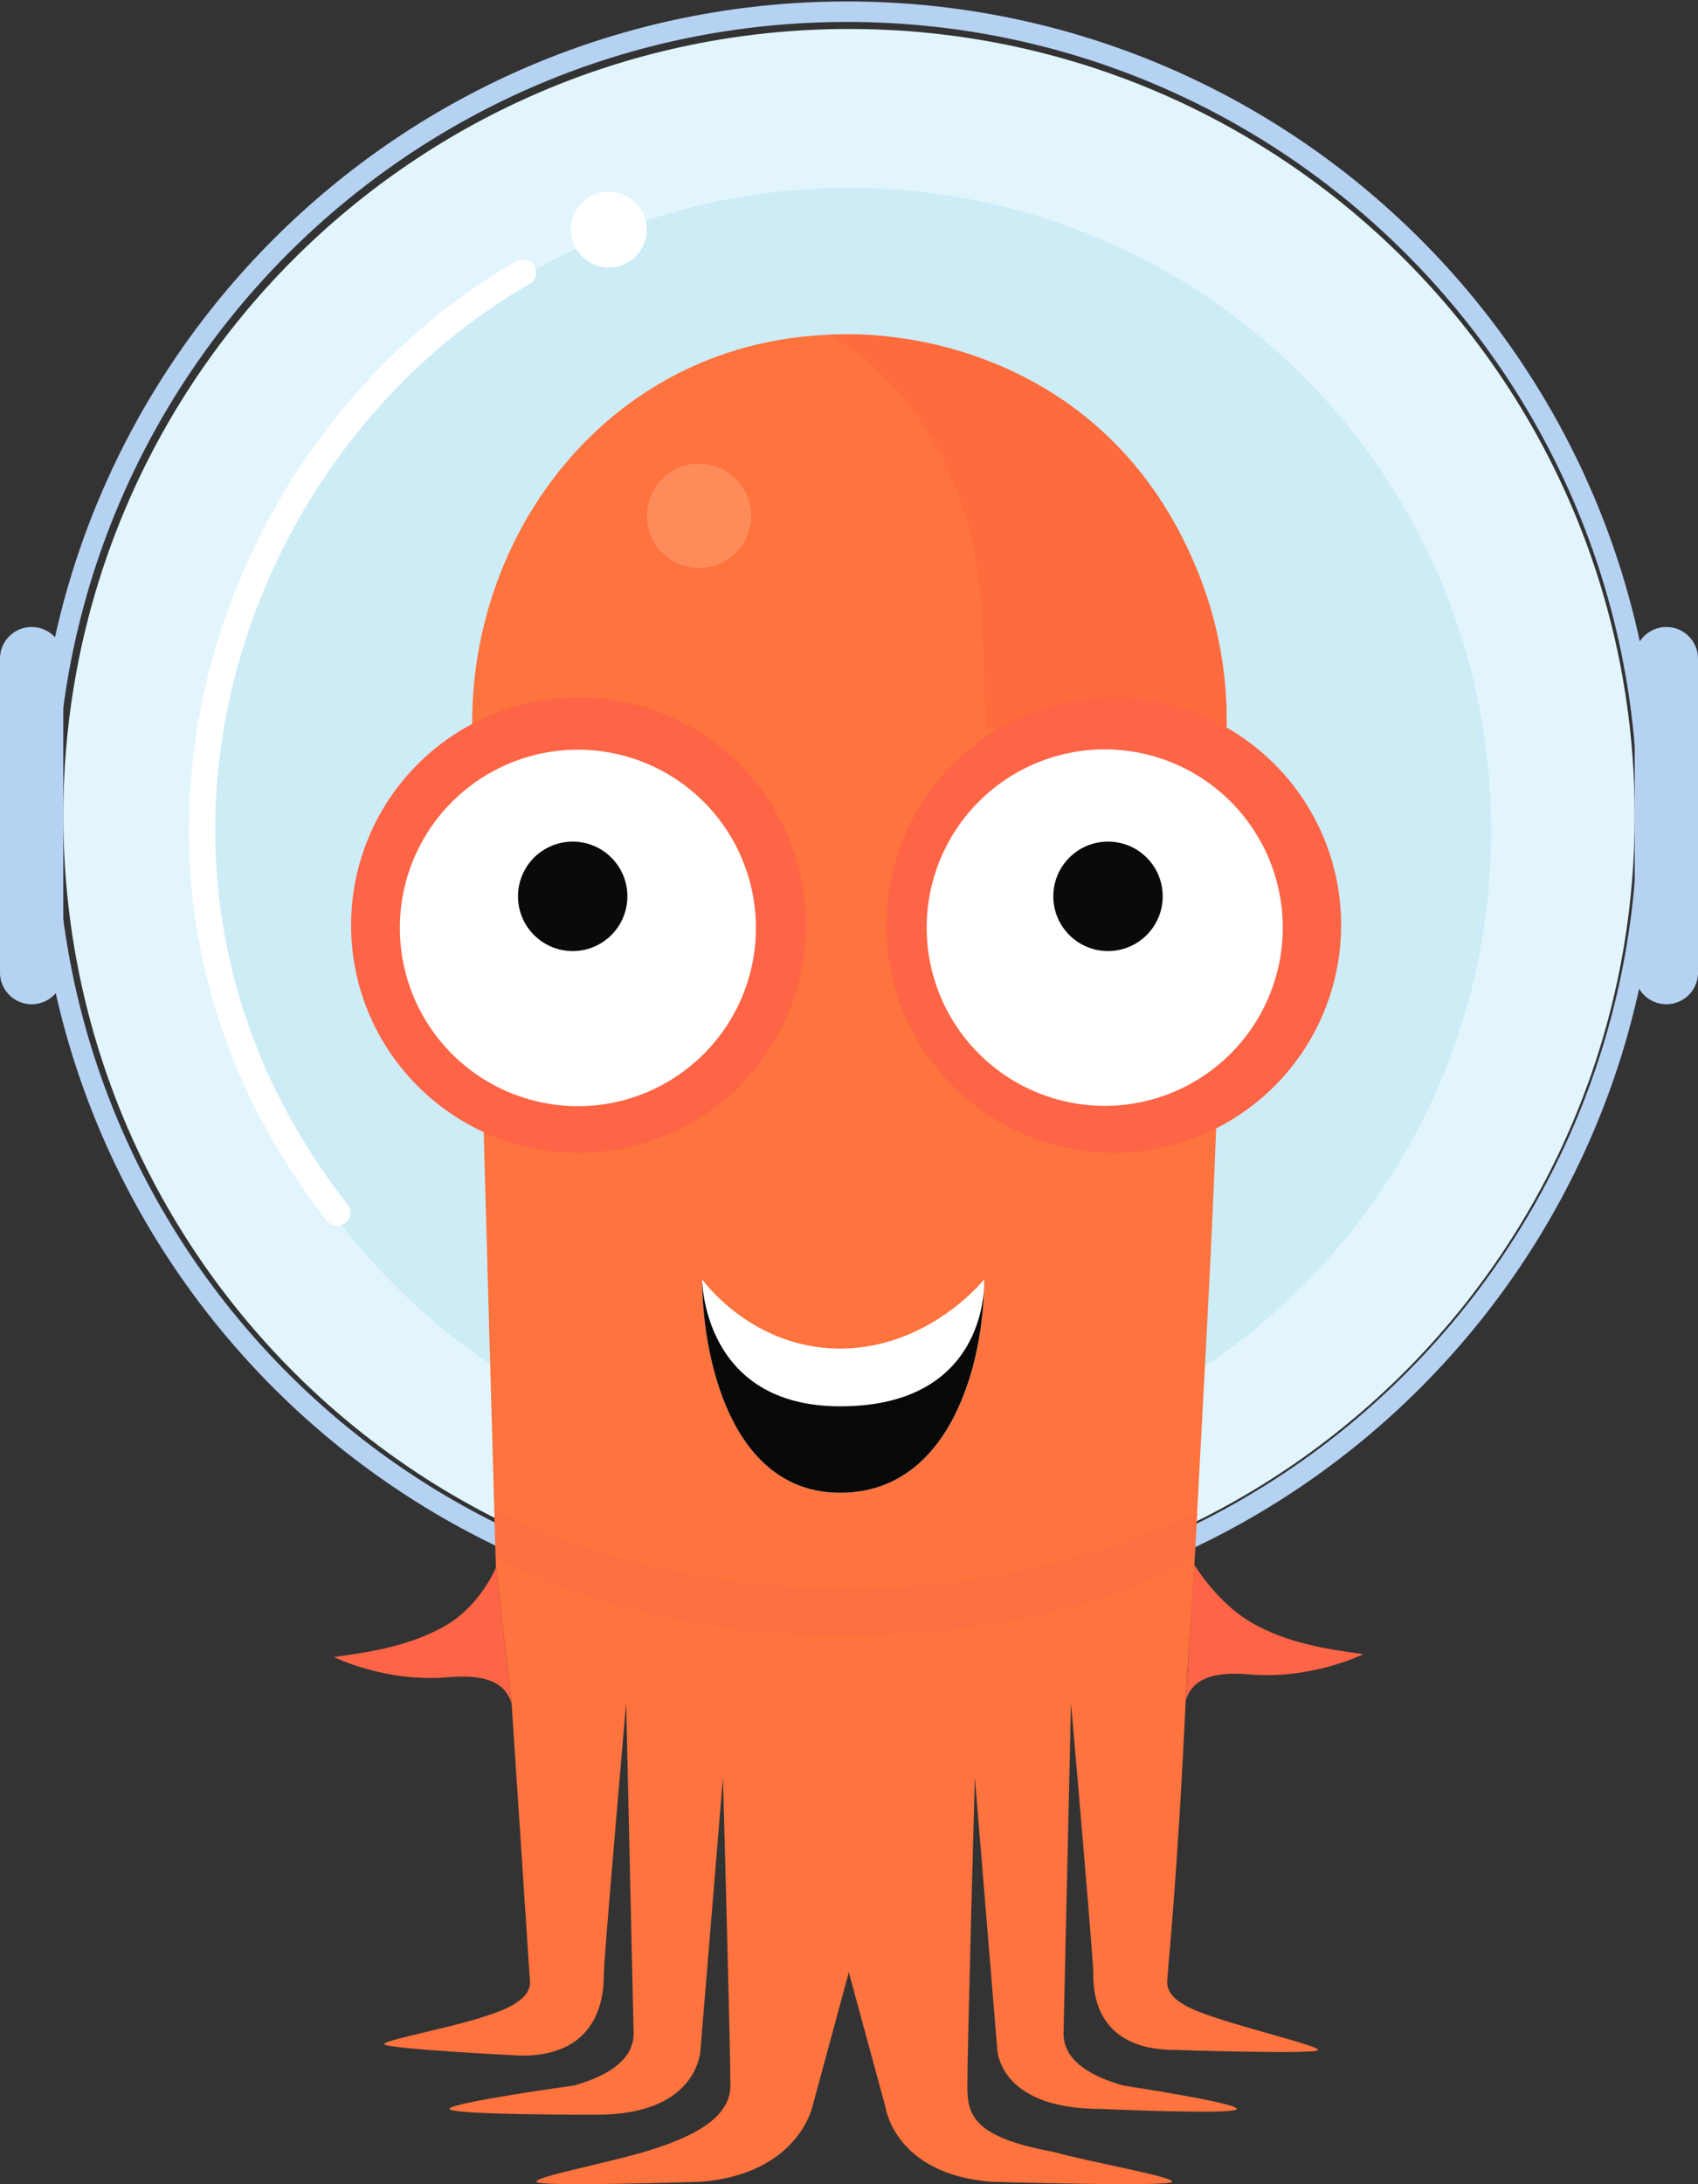
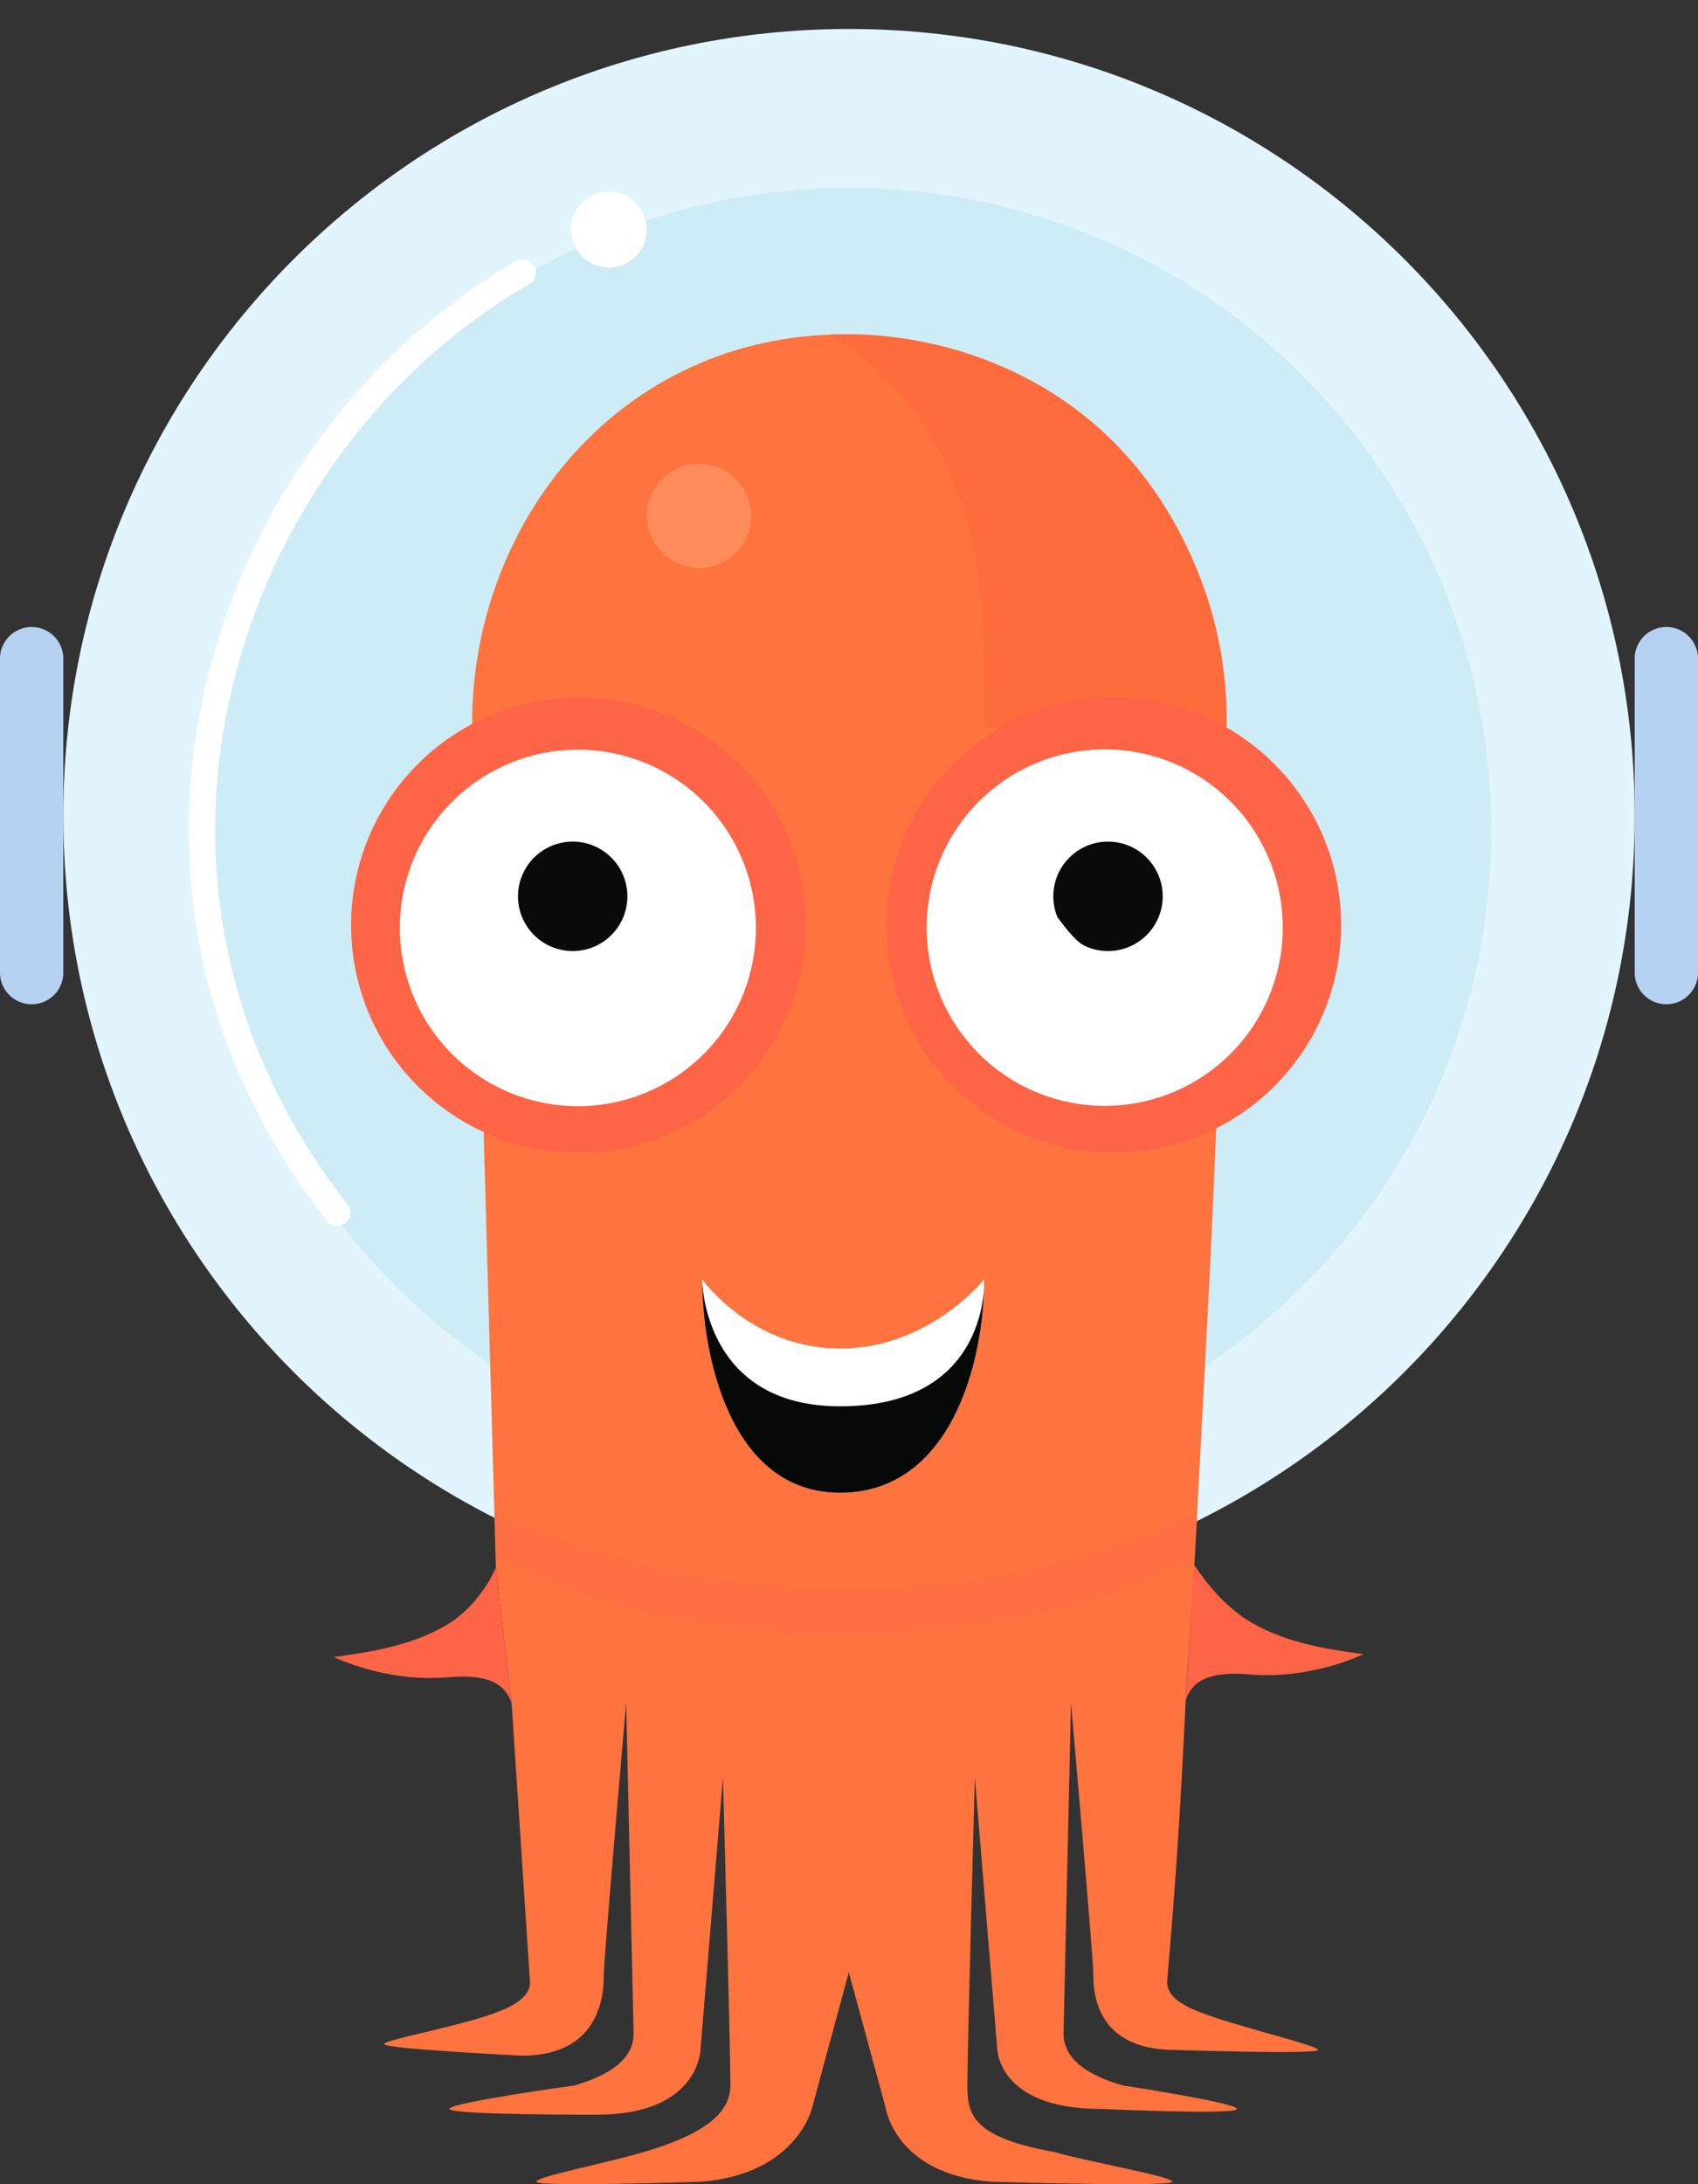
<svg xmlns="http://www.w3.org/2000/svg" width="112" height="144" viewBox="0 0 112 144" fill="none">
  <rect x="0" y="0" width="112" height="144" fill="#333333" stroke="none" />
  <g clip-path="url(#clip0_21022_6314)">
    <path d="M64.917 84.358C64.917 89.816 61.287 92.717 55.415 92.717C49.545 92.717 46.316 89.278 46.316 84.358C46.316 84.358 49.545 88.917 55.415 88.917C61.287 88.917 64.919 84.358 64.919 84.358H64.917Z" fill="white" />
    <path d="M56 105.634C84.621 105.634 107.825 82.415 107.825 53.771C107.825 25.129 84.621 1.91 56 1.91C27.38 1.91 4.176 25.129 4.176 53.771C4.176 82.415 27.38 105.634 56 105.634Z" fill="#E2F5FC" />
    <path d="M56 97.165C79.395 97.165 98.36 78.186 98.36 54.774C98.36 31.362 79.395 12.384 56 12.384C32.605 12.384 13.641 31.362 13.641 54.774C13.641 78.186 32.605 97.165 56 97.165Z" fill="#CDECF6" />
    <path d="M40.155 17.641C40.484 17.641 40.809 17.576 41.113 17.45C41.416 17.324 41.692 17.14 41.925 16.908C42.157 16.675 42.341 16.399 42.467 16.096C42.593 15.792 42.658 15.467 42.658 15.138C42.658 14.81 42.593 14.484 42.467 14.181C42.341 13.877 42.157 13.601 41.925 13.369C41.692 13.137 41.416 12.952 41.113 12.827C40.809 12.701 40.484 12.636 40.155 12.636C39.492 12.636 38.855 12.9 38.386 13.369C37.917 13.838 37.653 14.475 37.653 15.138C37.653 15.802 37.917 16.439 38.386 16.908C38.855 17.377 39.492 17.641 40.155 17.641ZM21.54 80.449C21.607 80.545 21.694 80.626 21.794 80.687C21.894 80.749 22.006 80.789 22.122 80.806C22.238 80.823 22.356 80.816 22.47 80.786C22.583 80.756 22.689 80.703 22.782 80.631C22.874 80.558 22.951 80.468 23.008 80.365C23.064 80.262 23.099 80.149 23.111 80.032C23.122 79.915 23.11 79.797 23.074 79.686C23.039 79.574 22.981 79.47 22.904 79.381C5.979 57.75 15.743 29.714 34.953 18.709C35.141 18.589 35.275 18.401 35.329 18.184C35.382 17.968 35.35 17.739 35.239 17.546C35.128 17.352 34.947 17.209 34.733 17.145C34.519 17.082 34.289 17.103 34.091 17.205C14.116 28.646 3.86 57.855 21.54 80.449Z" fill="white" />
-     <path d="M3.713 43.477C3.713 43.389 3.695 43.301 3.661 43.219C3.627 43.137 3.578 43.063 3.515 43C3.452 42.938 3.378 42.888 3.296 42.854C3.214 42.82 3.127 42.803 3.038 42.803C2.949 42.803 2.862 42.82 2.78 42.854C2.698 42.888 2.624 42.938 2.561 43C2.498 43.063 2.449 43.137 2.415 43.219C2.381 43.301 2.363 43.389 2.363 43.477H3.713ZM2.363 63.792C2.363 63.88 2.381 63.968 2.415 64.05C2.449 64.132 2.498 64.206 2.561 64.269C2.624 64.331 2.698 64.381 2.78 64.415C2.862 64.449 2.949 64.466 3.038 64.466C3.127 64.466 3.214 64.449 3.296 64.415C3.378 64.381 3.452 64.331 3.515 64.269C3.578 64.206 3.627 64.132 3.661 64.05C3.695 63.968 3.713 63.88 3.713 63.792H2.363ZM109.365 43.381C109.365 43.202 109.294 43.031 109.167 42.904C109.041 42.777 108.869 42.706 108.69 42.706C108.511 42.706 108.339 42.777 108.213 42.904C108.086 43.031 108.015 43.202 108.015 43.381H109.365ZM108.015 63.695C108.015 63.874 108.086 64.046 108.213 64.172C108.339 64.299 108.511 64.37 108.69 64.37C108.869 64.37 109.041 64.299 109.167 64.172C109.294 64.046 109.365 63.874 109.365 63.695H108.015ZM55.863 107.175C85.411 107.175 109.365 83.204 109.365 53.636H108.015C108.015 82.46 84.665 105.825 55.863 105.825V107.175ZM109.365 53.636C109.365 24.065 85.411 0.096 55.863 0.096V1.446C84.665 1.446 108.015 24.811 108.015 53.636H109.365ZM55.863 0.096C26.315 0.096 2.363 24.067 2.363 53.636H3.713C3.713 24.809 27.061 1.446 55.863 1.446V0.096ZM2.363 53.636C2.363 83.204 26.315 107.175 55.863 107.175V105.825C27.063 105.825 3.713 82.462 3.713 53.636H2.363ZM2.363 43.477V63.792H3.713V43.477H2.363ZM108.015 43.381V63.695H109.365V43.381H108.015Z" fill="#B5D2F3" />
    <path d="M4.175 43.514C4.188 43.233 4.142 42.951 4.043 42.688C3.944 42.424 3.792 42.183 3.597 41.979C3.402 41.776 3.167 41.613 2.908 41.503C2.649 41.392 2.37 41.335 2.088 41.335C1.806 41.335 1.527 41.392 1.267 41.503C1.008 41.613 0.774 41.776 0.579 41.979C0.384 42.183 0.232 42.424 0.132 42.688C0.033 42.951 -0.012 43.233 -2.53158e-05 43.514V64.031C-0.012 64.313 0.033 64.594 0.132 64.858C0.232 65.122 0.384 65.363 0.579 65.566C0.774 65.77 1.008 65.932 1.267 66.043C1.527 66.153 1.806 66.21 2.088 66.21C2.37 66.21 2.649 66.153 2.908 66.043C3.167 65.932 3.402 65.77 3.597 65.566C3.792 65.363 3.944 65.122 4.043 64.858C4.142 64.594 4.188 64.313 4.175 64.031V43.514ZM112 43.514C112.012 43.233 111.967 42.951 111.868 42.688C111.768 42.424 111.616 42.183 111.421 41.979C111.226 41.776 110.992 41.613 110.733 41.503C110.473 41.392 110.194 41.335 109.912 41.335C109.63 41.335 109.351 41.392 109.092 41.503C108.833 41.613 108.598 41.776 108.403 41.979C108.208 42.183 108.056 42.424 107.957 42.688C107.857 42.951 107.812 43.233 107.825 43.514V64.031C107.812 64.313 107.857 64.594 107.957 64.858C108.056 65.122 108.208 65.363 108.403 65.566C108.598 65.77 108.833 65.932 109.092 66.043C109.351 66.153 109.63 66.21 109.912 66.21C110.194 66.21 110.473 66.153 110.733 66.043C110.992 65.932 111.226 65.77 111.421 65.566C111.616 65.363 111.768 65.122 111.868 64.858C111.967 64.594 112.012 64.313 112 64.031V43.514Z" fill="#B5D2F3" />
    <path d="M32.997 132.58C35.412 131.597 34.921 130.614 34.921 130.124L33.745 112.284L32.709 103.358L31.144 47.634C31.144 34.41 40.923 22.049 55.684 22.049C70.444 22.049 80.891 33.945 80.914 47.644C80.49 74.099 79.776 84.168 78.78 103.165C78.658 105.762 78.321 109.693 78.209 112.095C77.654 123.981 77.026 129.804 77.026 130.124C77.026 130.616 76.536 131.597 78.95 132.58C81.363 133.564 86.942 134.838 86.942 135.15C86.942 135.458 77.517 135.15 77.517 135.15C72.116 135.15 72.116 131.106 72.116 130.124C72.116 129.141 70.643 112.274 70.643 112.274L70.151 134.055C70.151 135.038 70.643 136.511 74.08 137.494C74.08 137.494 81.581 138.63 81.581 139.038C81.581 139.449 72.607 139.038 72.607 139.038C65.774 139.038 65.774 135.038 65.774 135.038L64.301 117.188C64.301 117.188 63.807 135.036 63.807 137.492C63.807 139.418 64.141 140.891 69.502 141.874C72.091 142.593 77.317 143.484 77.317 143.84C77.317 144.197 65.392 143.84 65.392 143.84C59.009 143.349 58.406 138.924 58.406 138.924L55.987 130.03L53.577 138.926C53.577 138.926 52.596 143.349 46.213 143.84C46.213 143.84 35.385 144.197 35.385 143.84C35.385 143.484 39.722 142.685 42.481 141.874C46.213 140.777 48.178 139.418 48.178 137.492C48.178 135.036 47.686 117.184 47.686 117.184L46.213 135.034C46.213 135.034 46.213 139.418 39.379 139.418C39.379 139.418 29.644 139.447 29.644 139.036C29.644 138.628 37.864 137.494 37.864 137.494C41.301 136.511 41.793 135.036 41.793 134.053L41.301 112.27C41.301 112.27 39.828 129.138 39.828 130.121C39.828 131.104 39.828 135.528 34.427 135.528C34.427 135.528 25.342 135.079 25.342 134.766C25.342 134.458 30.581 133.562 32.995 132.578L32.997 132.58Z" fill="#FE733E" />
    <path d="M32.709 103.356C32.709 103.356 31.701 105.823 29.422 107.153C27.145 108.484 24.504 108.915 22.02 109.243C22.02 109.243 25.435 110.953 29.613 110.573C32.231 110.361 33.329 111.028 33.742 112.283L32.709 103.358V103.356ZM78.779 103.165C78.779 103.165 80.25 105.633 82.528 106.963C84.807 108.293 87.446 108.726 89.931 109.054C89.931 109.054 86.515 110.764 82.34 110.384C79.722 110.172 78.621 110.837 78.208 112.094L78.779 103.165Z" fill="#FE6446" />
    <path opacity="0.3" d="M78.807 102.747L78.998 99.659C66.938 105.353 55.73 104.754 55.73 104.754C55.73 104.754 44.455 105.226 32.613 99.632L32.69 102.633C32.69 102.633 41.138 107.827 55.73 107.827C70.323 107.827 78.807 102.747 78.807 102.747Z" fill="#FE6446" />
    <path opacity="0.5" d="M46.031 37.446C46.489 37.457 46.945 37.376 47.371 37.208C47.798 37.04 48.187 36.788 48.514 36.468C48.842 36.147 49.103 35.764 49.281 35.342C49.459 34.919 49.55 34.465 49.55 34.007C49.55 33.548 49.458 33.095 49.28 32.672C49.102 32.25 48.841 31.867 48.513 31.547C48.185 31.227 47.796 30.975 47.37 30.807C46.943 30.64 46.487 30.559 46.029 30.57C45.131 30.591 44.277 30.963 43.65 31.606C43.023 32.248 42.672 33.111 42.672 34.009C42.672 34.907 43.024 35.769 43.651 36.411C44.279 37.054 45.133 37.425 46.031 37.446Z" fill="#FEA777" />
    <path d="M80.868 48.012C80.868 48.012 81.23 43.705 79.349 38.577C74.188 24.503 61.506 21.669 54.67 22.068C54.67 22.068 64.362 26.649 64.812 41.307C65.016 47.807 65.016 48.012 65.016 48.012H80.868Z" fill="#FE6B3C" />
    <path d="M64.917 84.358C64.917 89.816 61.287 92.717 55.415 92.717C49.545 92.717 46.316 89.278 46.316 84.358C46.316 84.358 49.545 88.917 55.415 88.917C61.287 88.917 64.919 84.358 64.919 84.358H64.917Z" fill="white" />
    <path d="M64.917 84.358C64.917 89.816 61.287 92.717 55.415 92.717C49.545 92.717 46.316 89.278 46.316 84.358C46.316 84.358 49.545 88.917 55.415 88.917C61.287 88.917 64.919 84.358 64.919 84.358H64.917Z" fill="white" />
    <path d="M64.917 84.358C64.917 89.816 62.721 98.415 55.415 98.415C48.109 98.415 46.316 89.278 46.316 84.358C46.316 84.358 46.316 92.717 55.415 92.717C65.366 92.717 64.919 84.358 64.919 84.358H64.917Z" fill="white" />
    <path d="M64.917 84.358C64.917 89.816 62.721 98.415 55.415 98.415C48.109 98.415 46.316 89.278 46.316 84.358C46.316 84.358 46.316 92.717 55.415 92.717C65.366 92.717 64.919 84.358 64.919 84.358H64.917Z" fill="#070909" />
    <path d="M38.156 76C40.126 75.999 42.077 75.611 43.897 74.856C45.717 74.102 47.37 72.996 48.763 71.603C50.156 70.209 51.26 68.555 52.014 66.734C52.767 64.914 53.154 62.963 53.153 60.993C53.153 52.703 46.439 45.985 38.156 45.985C36.186 45.986 34.235 46.374 32.415 47.129C30.595 47.883 28.941 48.989 27.549 50.383C26.156 51.776 25.051 53.43 24.298 55.251C23.545 57.071 23.157 59.022 23.158 60.993C23.158 69.282 29.874 76 38.156 76Z" fill="#FE6446" />
    <path d="M38.117 72.929C39.659 72.929 41.187 72.624 42.612 72.034C44.037 71.443 45.332 70.577 46.422 69.486C47.513 68.395 48.378 67.099 48.968 65.674C49.557 64.248 49.861 62.721 49.86 61.178C49.861 59.635 49.558 58.107 48.968 56.682C48.378 55.256 47.514 53.96 46.423 52.869C45.332 51.778 44.038 50.912 42.612 50.321C41.187 49.73 39.66 49.425 38.117 49.425C36.574 49.425 35.046 49.73 33.621 50.321C32.196 50.912 30.901 51.778 29.81 52.869C28.72 53.96 27.855 55.256 27.265 56.682C26.675 58.107 26.372 59.635 26.373 61.178C26.372 62.721 26.676 64.248 27.266 65.674C27.856 67.099 28.721 68.395 29.811 69.486C30.902 70.577 32.196 71.443 33.621 72.034C35.047 72.624 36.574 72.929 38.117 72.929Z" fill="white" />
    <path d="M37.776 62.703C38.25 62.703 38.719 62.609 39.157 62.428C39.594 62.246 39.992 61.98 40.327 61.645C40.662 61.31 40.928 60.912 41.109 60.474C41.29 60.036 41.383 59.567 41.383 59.093C41.383 58.619 41.29 58.15 41.108 57.712C40.927 57.274 40.661 56.877 40.326 56.542C39.99 56.207 39.593 55.941 39.155 55.76C38.717 55.578 38.248 55.485 37.774 55.485C36.817 55.486 35.899 55.866 35.222 56.543C34.546 57.22 34.166 58.138 34.166 59.095C34.166 60.052 34.547 60.97 35.224 61.646C35.901 62.323 36.819 62.703 37.776 62.703Z" fill="#090B0B" />
    <path d="M73.464 76C75.434 75.999 77.385 75.61 79.205 74.856C81.025 74.101 82.678 72.996 84.07 71.602C85.463 70.208 86.567 68.554 87.32 66.734C88.073 64.913 88.461 62.963 88.46 60.993C88.46 52.703 81.746 45.985 73.463 45.985C71.492 45.986 69.542 46.375 67.722 47.13C65.902 47.884 64.249 48.99 62.856 50.383C61.464 51.777 60.36 53.431 59.606 55.251C58.853 57.072 58.466 59.023 58.467 60.993C58.467 69.282 65.181 76 73.464 76Z" fill="#FE6446" />
    <path d="M72.867 72.908C74.409 72.908 75.937 72.603 77.362 72.013C78.788 71.422 80.083 70.556 81.174 69.465C82.264 68.374 83.129 67.079 83.719 65.653C84.309 64.227 84.613 62.7 84.612 61.157C84.613 59.614 84.309 58.086 83.719 56.66C83.129 55.235 82.264 53.939 81.174 52.848C80.083 51.757 78.788 50.891 77.362 50.3C75.937 49.71 74.409 49.406 72.867 49.405C71.324 49.406 69.796 49.71 68.371 50.301C66.946 50.892 65.652 51.758 64.561 52.849C63.471 53.94 62.606 55.235 62.016 56.661C61.426 58.086 61.123 59.614 61.123 61.157C61.123 62.699 61.426 64.227 62.016 65.653C62.606 67.078 63.471 68.373 64.561 69.464C65.652 70.556 66.946 71.421 68.371 72.012C69.796 72.603 71.324 72.907 72.867 72.908Z" fill="white" />
-     <path d="M73.086 62.703C74.043 62.702 74.961 62.322 75.637 61.644C76.314 60.967 76.693 60.049 76.693 59.092C76.692 58.135 76.312 57.217 75.635 56.541C74.957 55.864 74.039 55.485 73.082 55.485C72.608 55.486 72.139 55.579 71.701 55.76C71.264 55.942 70.866 56.208 70.531 56.543C70.196 56.878 69.93 57.276 69.749 57.714C69.568 58.152 69.475 58.621 69.475 59.095C69.475 59.569 69.568 60.038 69.75 60.476C69.931 60.914 70.197 61.311 70.532 61.646C70.867 61.981 71.265 62.247 71.703 62.428C72.141 62.61 72.61 62.703 73.084 62.703H73.086Z" fill="#090B0B" />
+     <path d="M73.086 62.703C74.043 62.702 74.961 62.322 75.637 61.644C76.314 60.967 76.693 60.049 76.693 59.092C76.692 58.135 76.312 57.217 75.635 56.541C74.957 55.864 74.039 55.485 73.082 55.485C72.608 55.486 72.139 55.579 71.701 55.76C71.264 55.942 70.866 56.208 70.531 56.543C70.196 56.878 69.93 57.276 69.749 57.714C69.568 58.152 69.475 58.621 69.475 59.095C69.475 59.569 69.568 60.038 69.75 60.476C70.867 61.981 71.265 62.247 71.703 62.428C72.141 62.61 72.61 62.703 73.084 62.703H73.086Z" fill="#090B0B" />
  </g>
  <defs>
    <clipPath id="clip0_21022_6314">
      <rect width="112" height="144" fill="white" />
    </clipPath>
  </defs>
</svg>